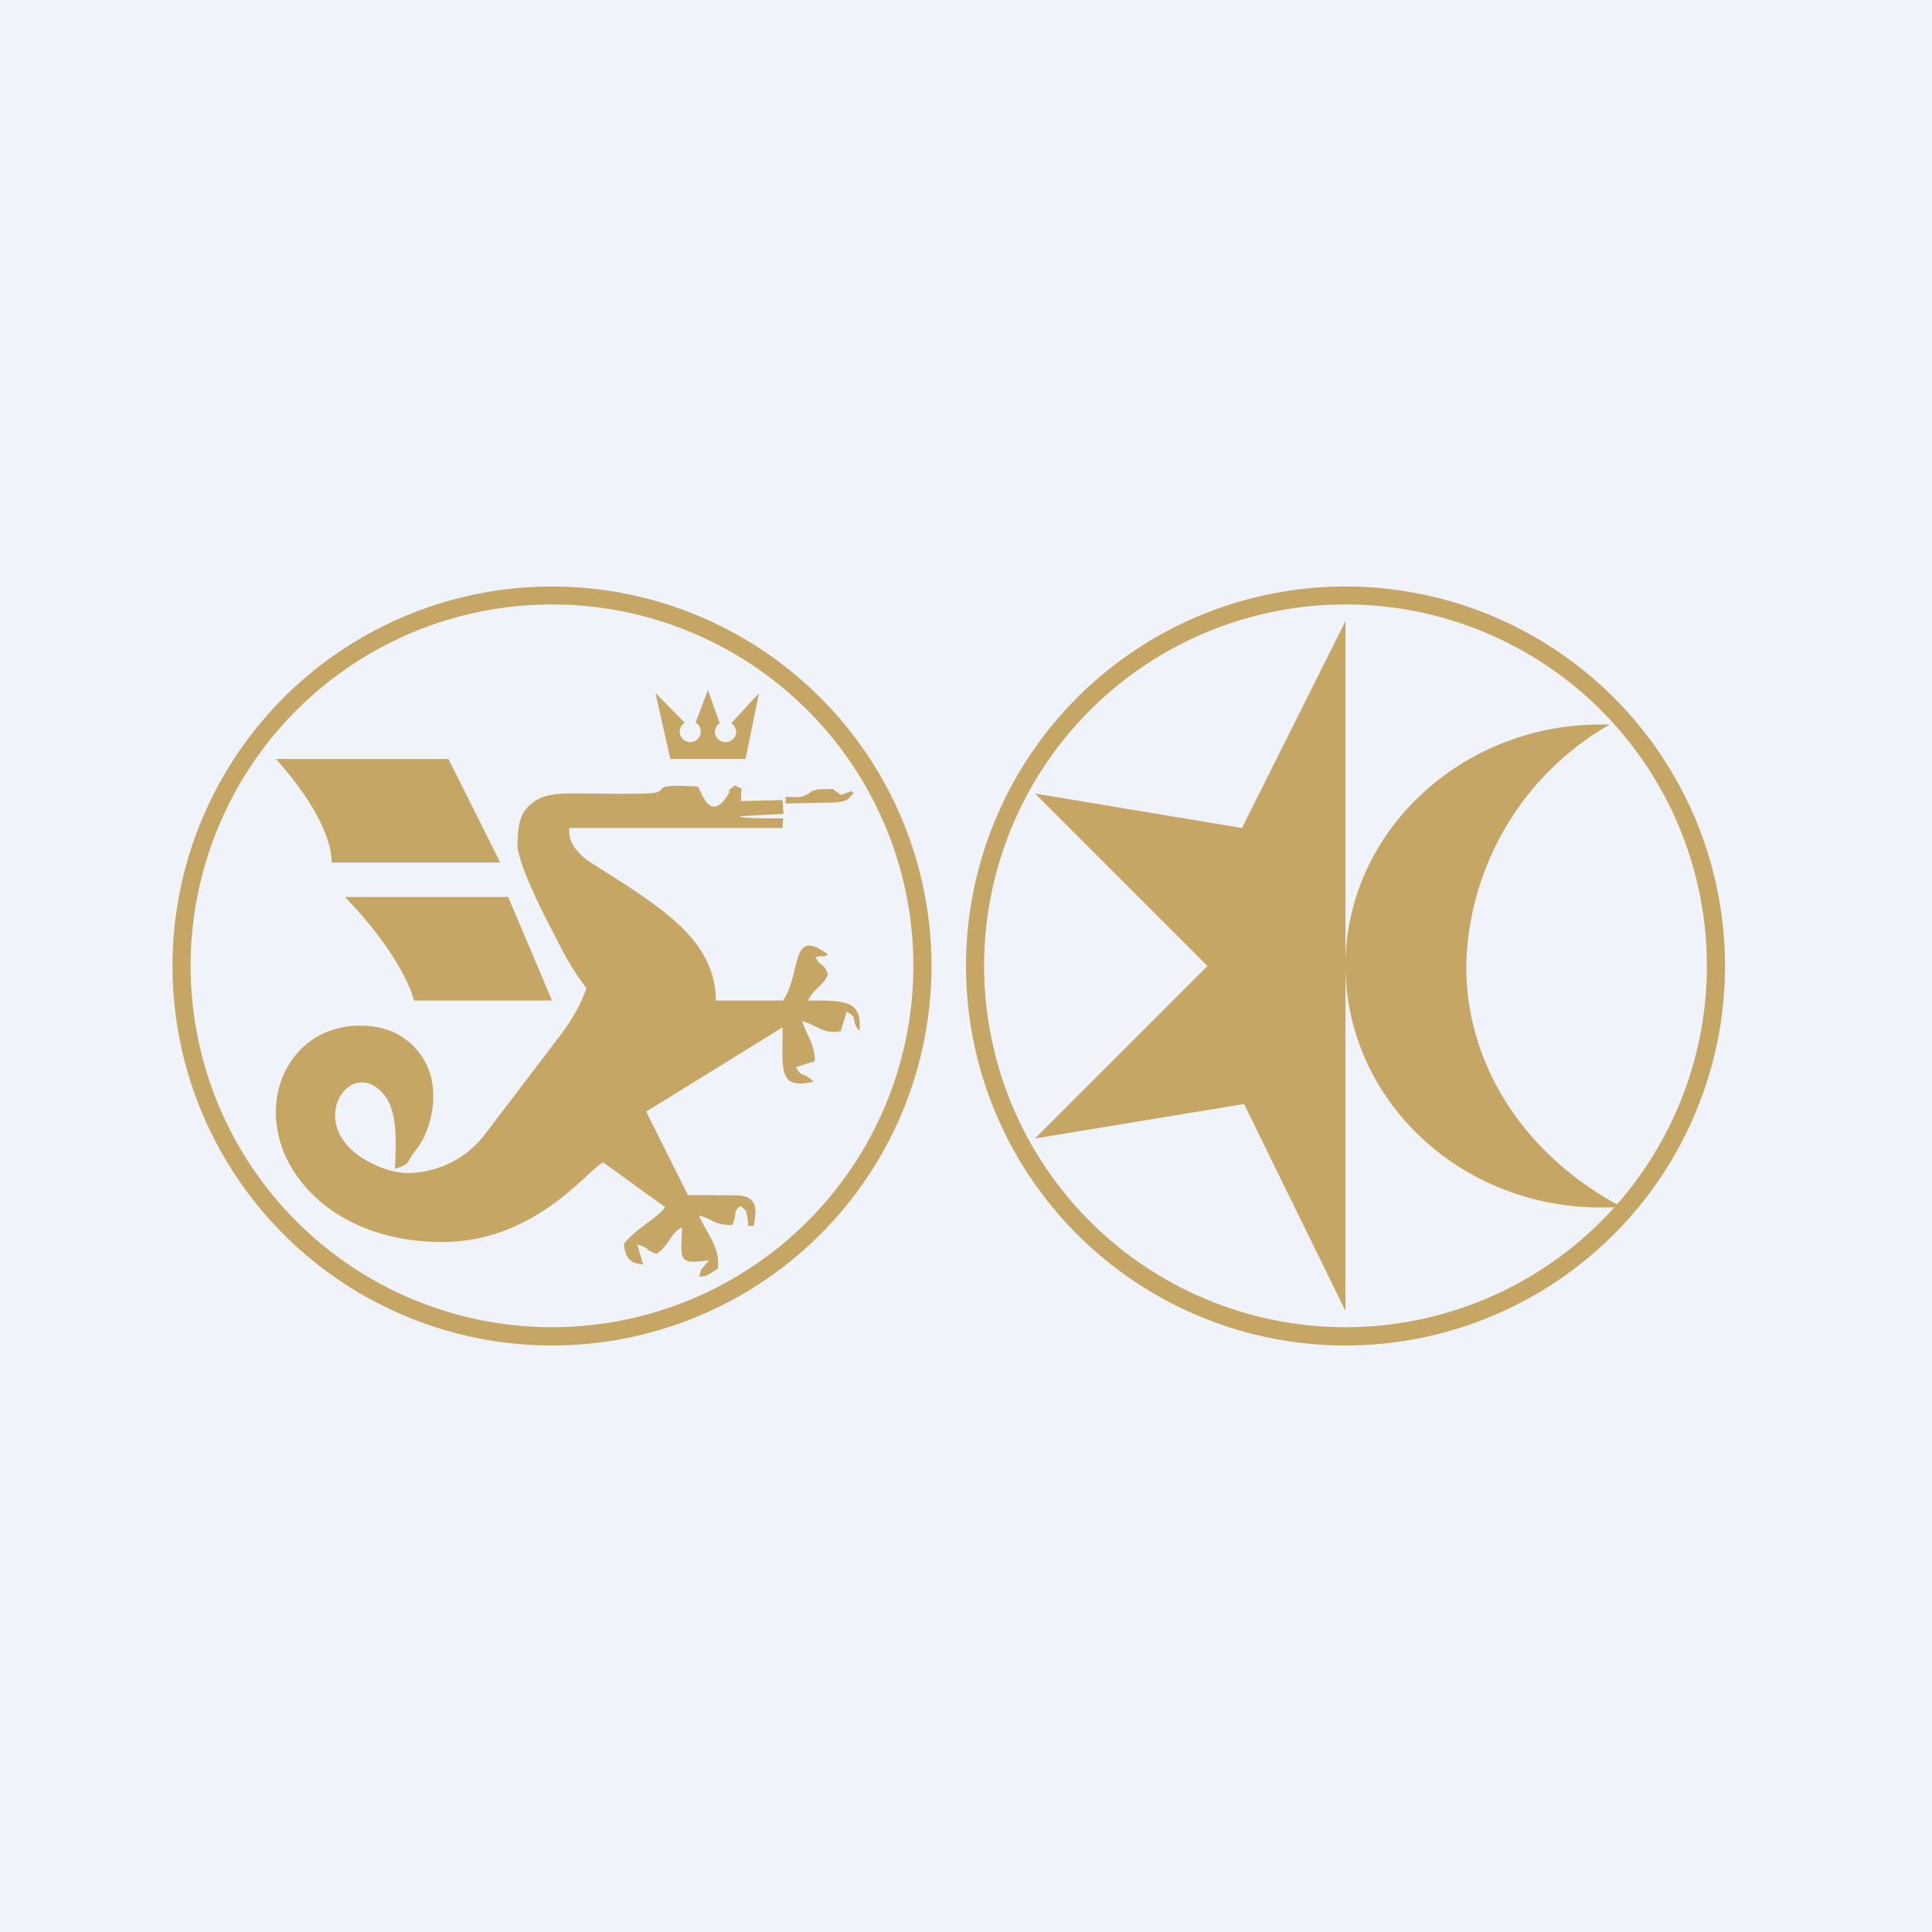
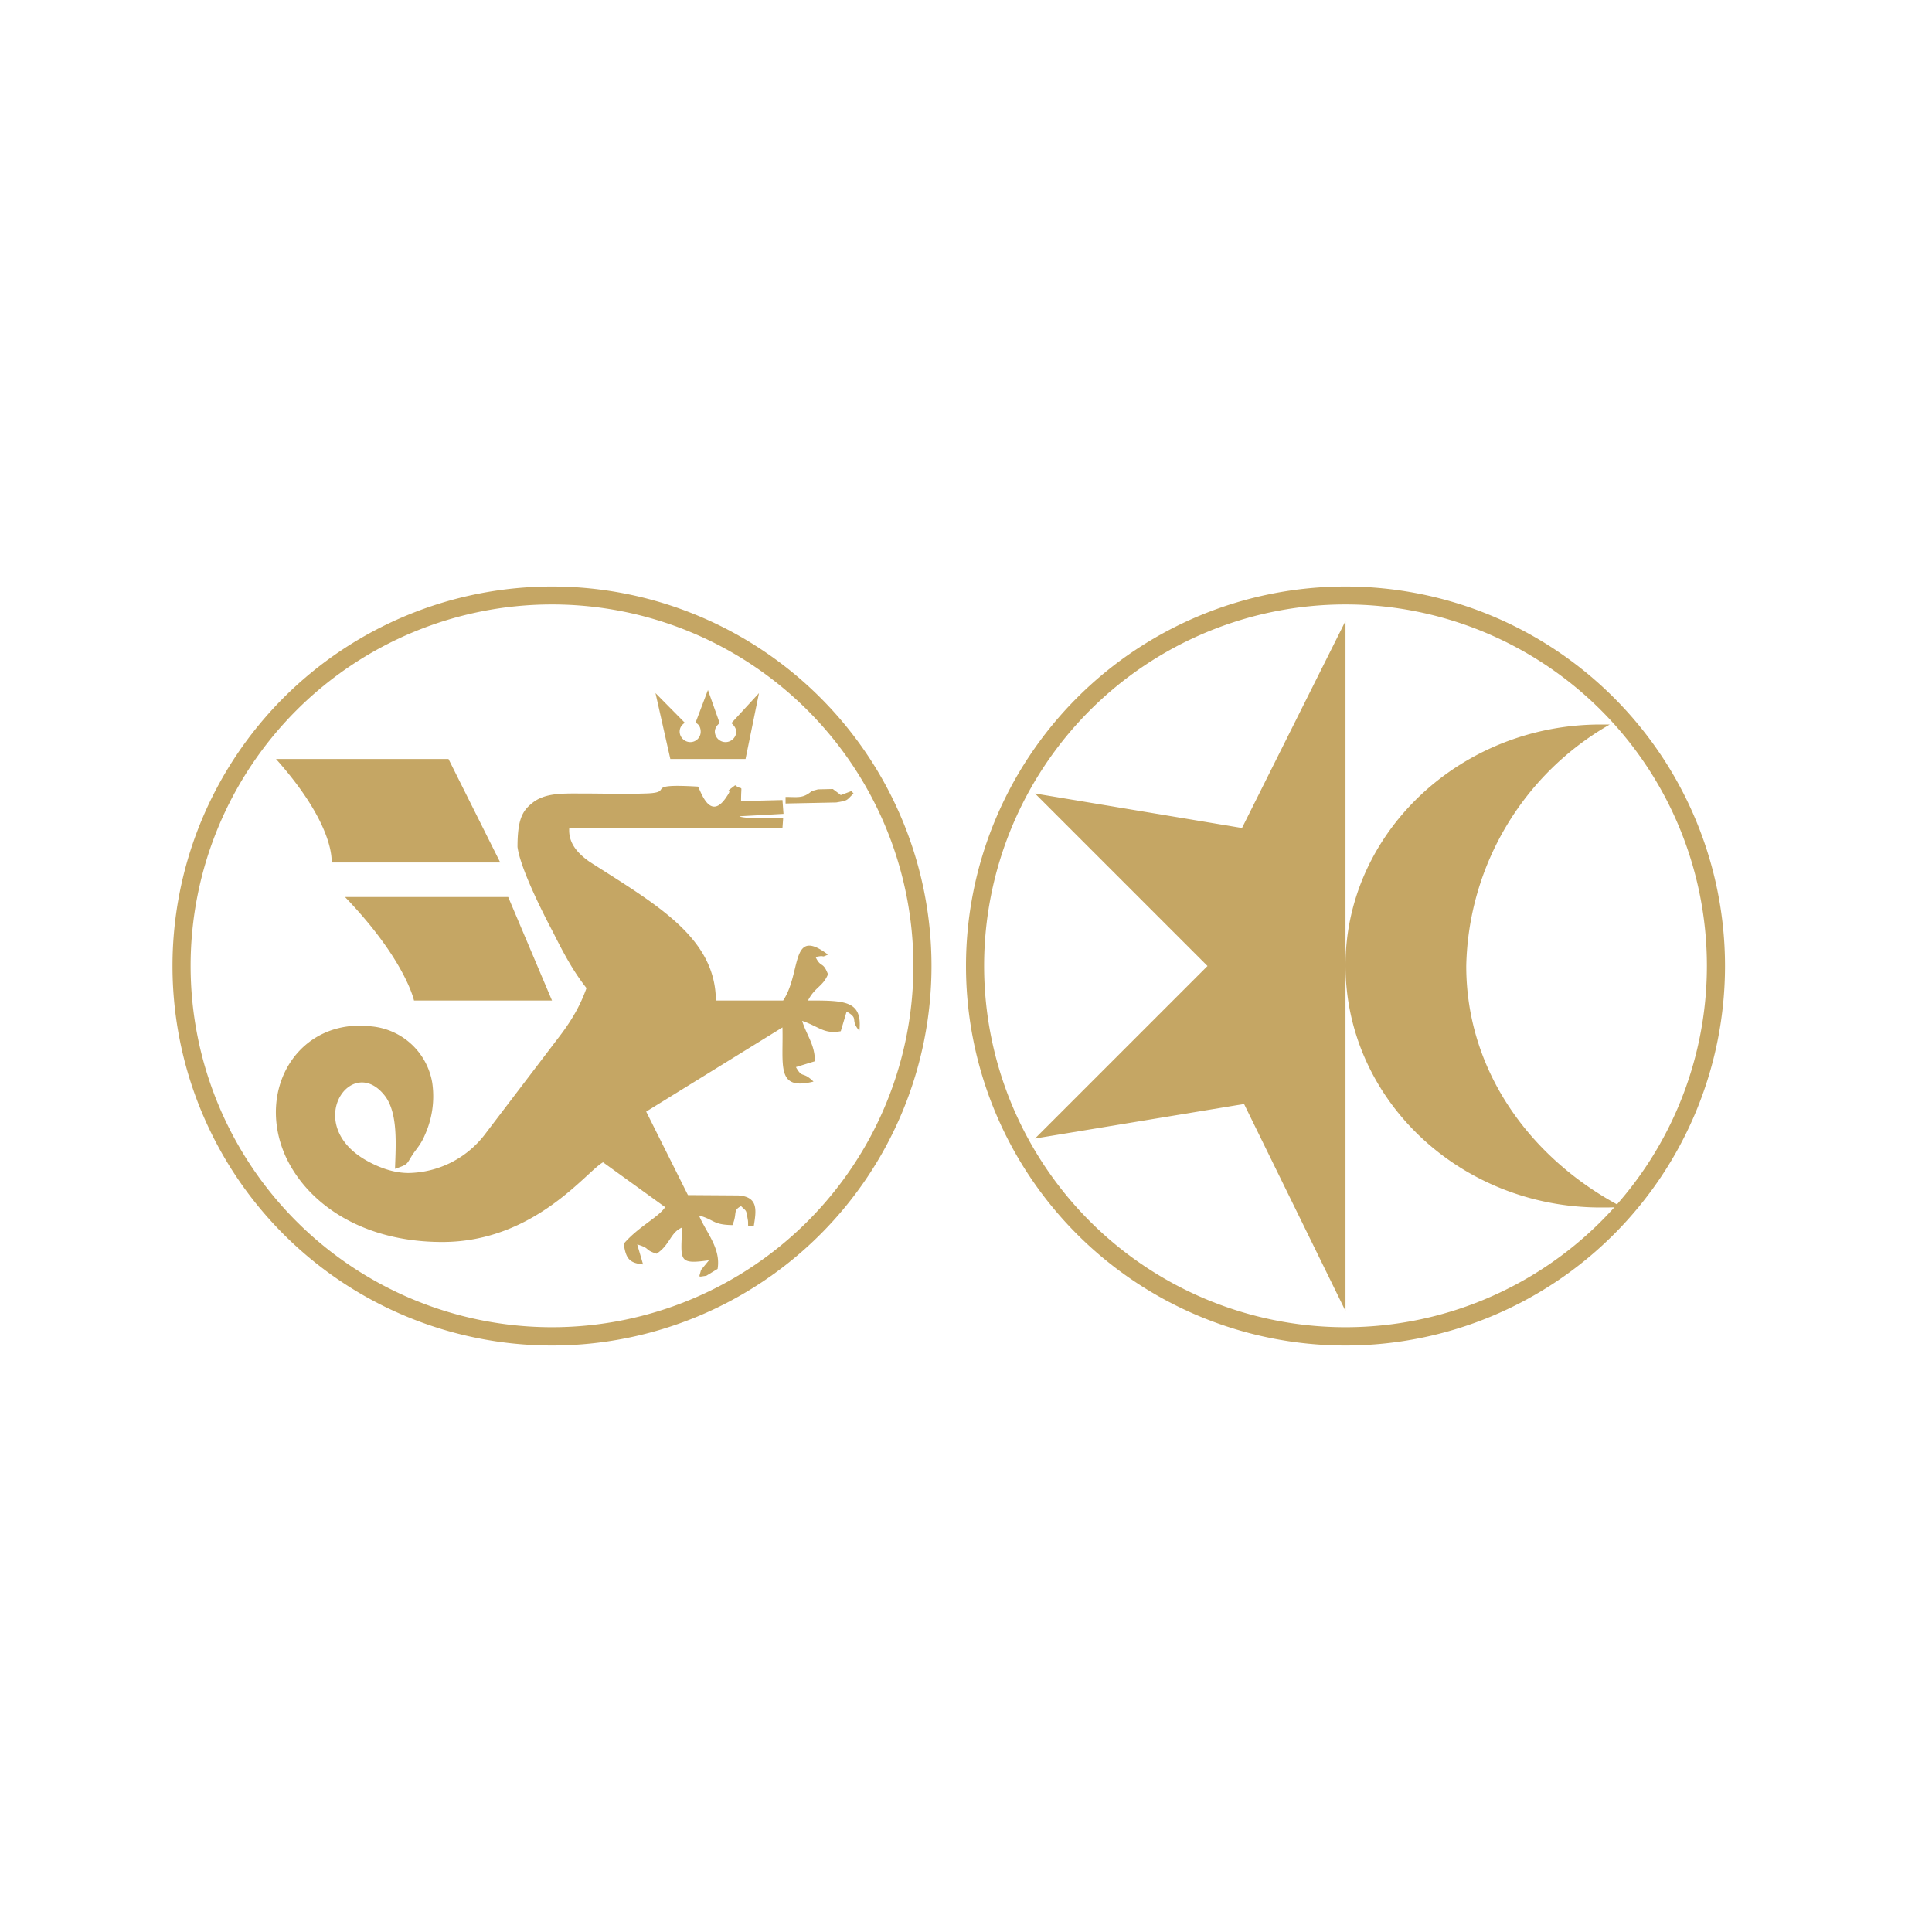
<svg xmlns="http://www.w3.org/2000/svg" width="56" height="56" viewBox="0 0 56 56">
-   <path fill="#F0F3FA" d="M0 0h56v56H0z" />
  <path fill="#C5A664" d="M46.4 21h.26a8.26 8.26 0 0 0-4.16 7c0 3.06 1.88 5.6 4.5 6.98-.2.02-.39.02-.6.02-4.09 0-7.4-3.14-7.4-7.02 0-3.82 3.31-6.98 7.4-6.98ZM39 18v20l-2.94-6L30 33l5-5-5-5 6 1 3-6Z" />
  <path fill="#C5A664" fill-rule="evenodd" d="M39 17a11 11 0 1 1 0 22 11 11 0 0 1 0-22Zm0 .52a10.47 10.47 0 1 1 0 20.95 10.47 10.47 0 0 1 0-20.95Z" />
  <path fill="#C5A664" d="M20.32 36.81c-.06.24-.1.2.15.17l.33-.2c.1-.6-.33-1.05-.54-1.55.46.13.4.27.97.28.15-.35 0-.42.25-.55.17.17.14.08.2.42.02.2-.05.15.17.15.07-.44.14-.84-.45-.88l-1.46-.01-1.21-2.42 3.95-2.44c.03 1.11-.19 1.84.9 1.57-.33-.32-.31-.07-.51-.42l.55-.17c0-.48-.23-.73-.37-1.17.5.17.63.39 1.12.3l.17-.57c.38.22.08.22.37.56C25 29 24.5 29 23.42 29c.2-.39.43-.4.58-.76-.15-.39-.2-.17-.36-.5.32-.07.12.04.36-.07-1.1-.83-.76.52-1.3 1.33h-1.95c-.01-1.83-1.74-2.79-3.66-4.02-.37-.26-.62-.56-.59-.98h6.18l.02-.28c-.46 0-1.05.01-1.25-.05l-.02-.01 1.28-.07-.03-.4-1.2.03c0-.56.07-.27-.17-.46-.39.3-.03.02-.24.32-.5.78-.77-.2-.84-.28-1.69-.1-.59.18-1.55.2-.58.02-1.18 0-1.76 0-.6 0-1.13-.03-1.51.29-.27.22-.41.47-.41 1.26.08.6.69 1.83 1.03 2.47.33.66.6 1.15.97 1.62-.2.56-.47 1-.86 1.5l-2.1 2.76a2.84 2.84 0 0 1-2.2 1.1c-.42 0-.85-.15-1.25-.38-1.8-1.05-.42-3.06.54-1.89.42.5.34 1.47.32 2.15.4-.14.32-.12.52-.43.12-.17.24-.3.34-.54.2-.44.3-.96.22-1.52a1.97 1.97 0 0 0-1.76-1.64c-2.1-.25-3.36 1.8-2.5 3.75.63 1.39 2.23 2.5 4.55 2.5 2.68 0 4.19-2.06 4.66-2.31l1.8 1.3c-.2.3-.77.56-1.2 1.06.06.44.17.56.56.6l-.17-.58c.4.12.19.15.56.27.39-.25.4-.62.74-.76-.03.95-.13 1.08.78.95l-.23.28Zm3.82-13.94-.43.01-.18.05c-.26.22-.4.17-.76.17v.19l1.47-.03c.36-.06.29-.06.5-.26l-.06-.07-.32.12c0-.02 0-.05-.02-.03l-.2-.15Z" />
  <path fill="#C5A664" fill-rule="evenodd" d="M16 17a11 11 0 1 1 0 22 11 11 0 0 1 0-22Zm0 .52a10.47 10.47 0 1 1 0 20.95 10.47 10.47 0 0 1 0-20.95Z" />
  <path fill="#C5A664" d="m13 22 1.5 3H9.61s.13-1.05-1.61-3h5Zm1.73 4L16 29h-4s-.25-1.18-2-3h4.73Zm4.7-4h2.18l.39-1.91-.8.87c.07.06.14.15.14.25 0 .16-.14.3-.31.3a.31.31 0 0 1-.31-.3c0-.1.06-.19.14-.25l-.34-.96-.36.95c.1.04.15.14.15.26a.3.3 0 0 1-.3.3.31.31 0 0 1-.31-.3c0-.12.06-.2.15-.26l-.85-.86.43 1.91Z" />
</svg>